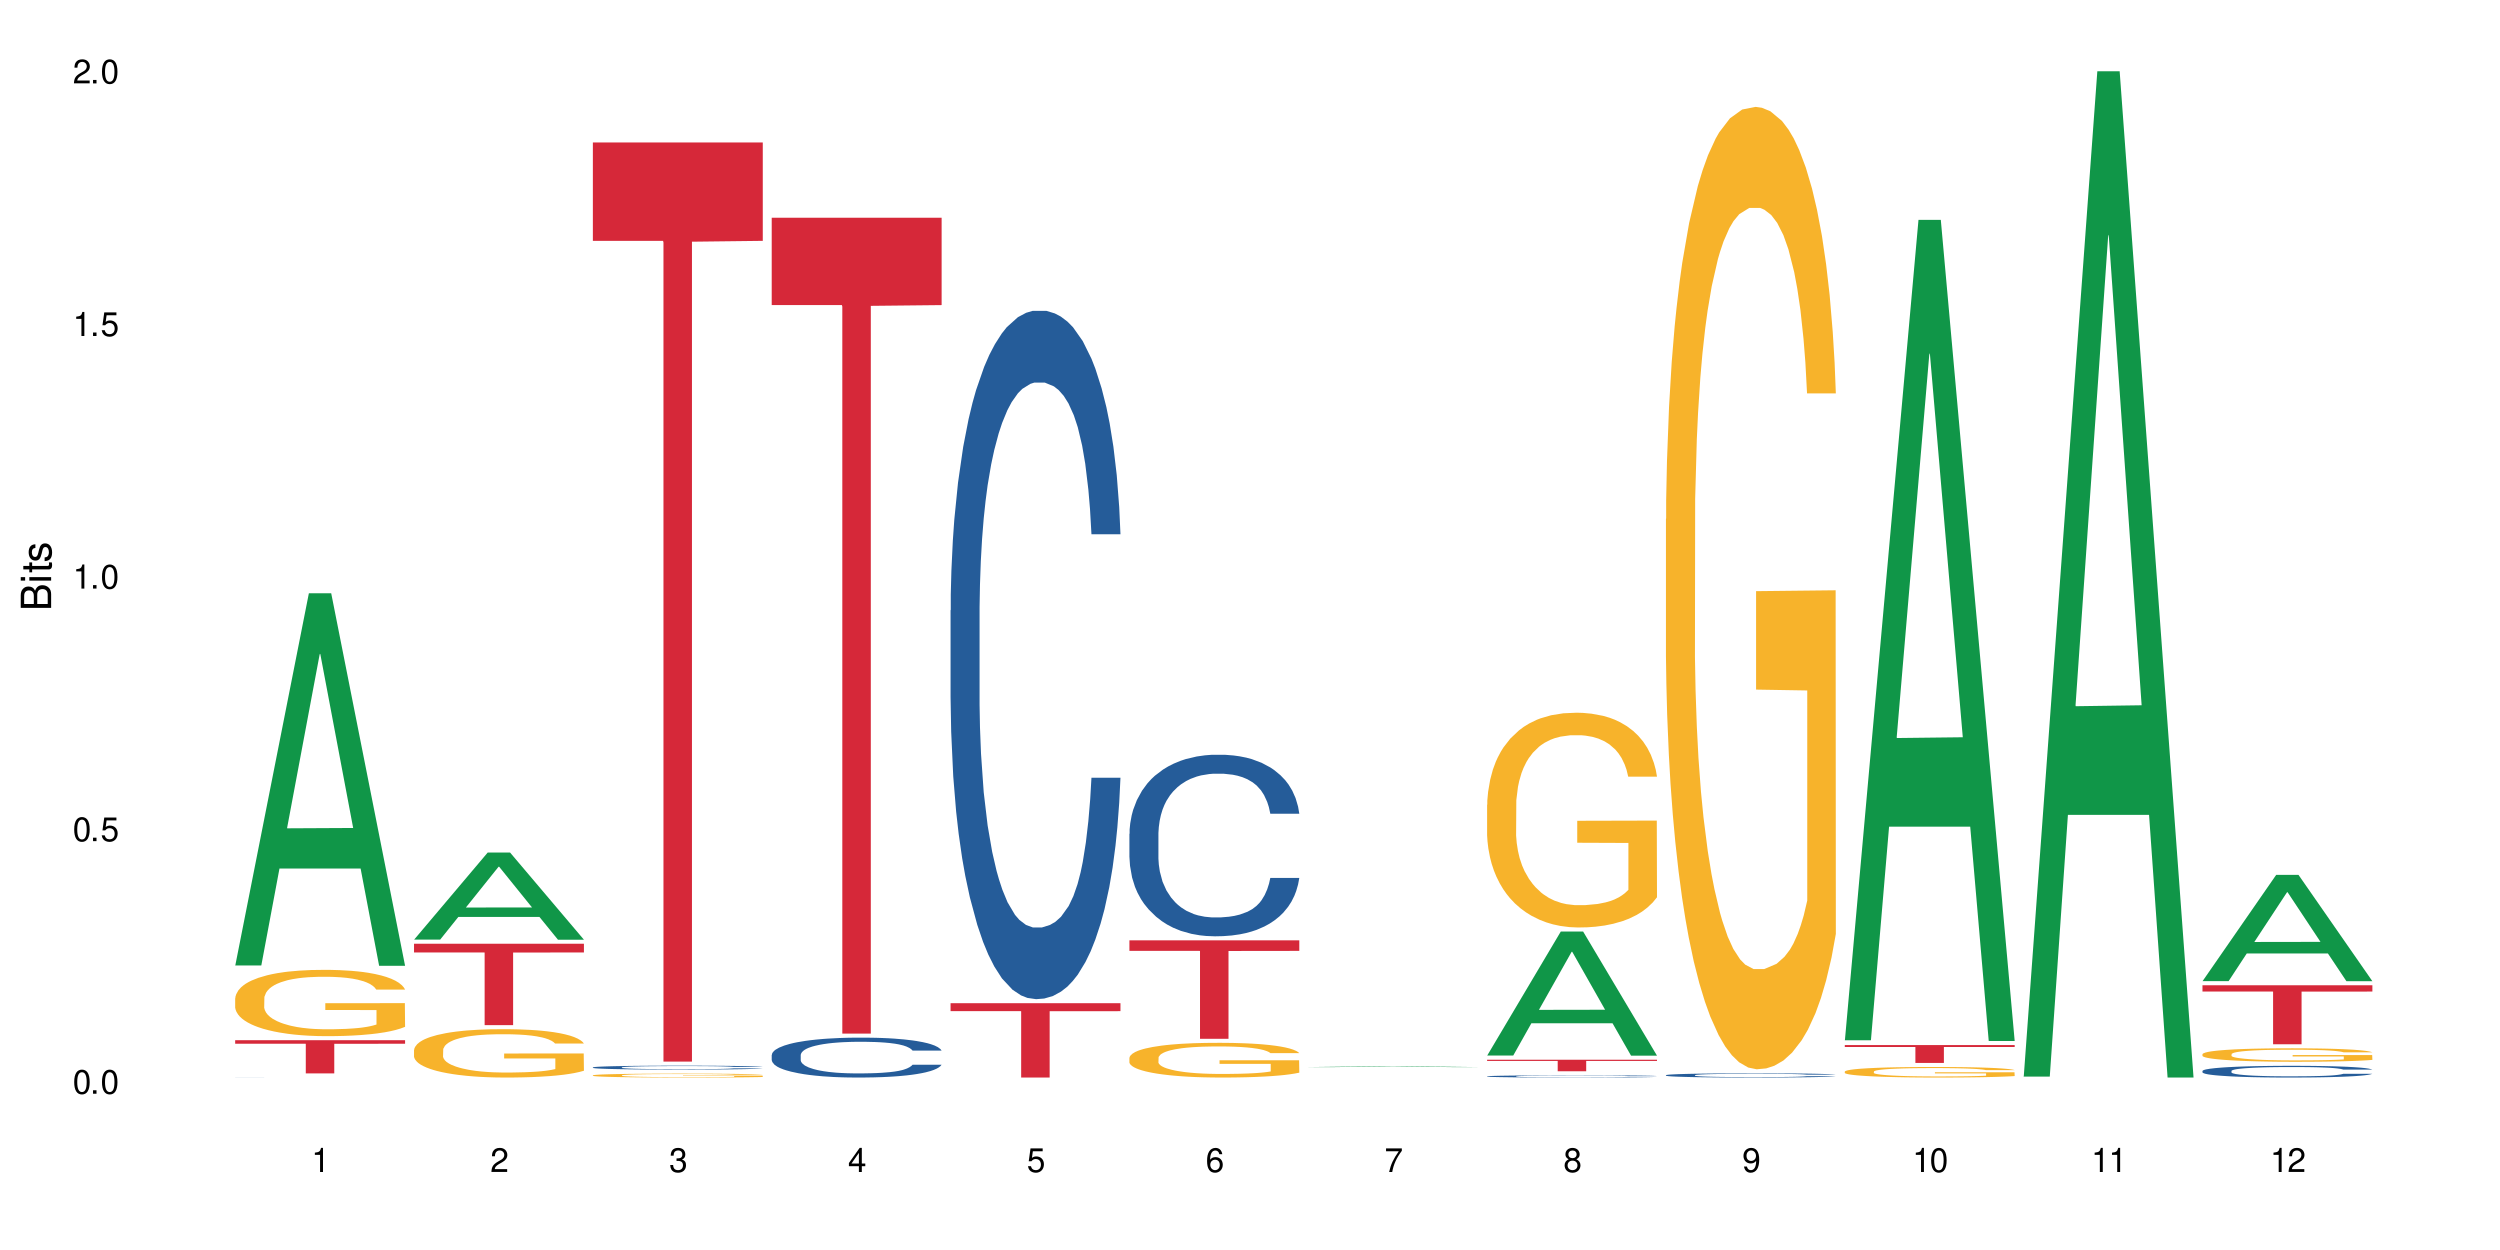
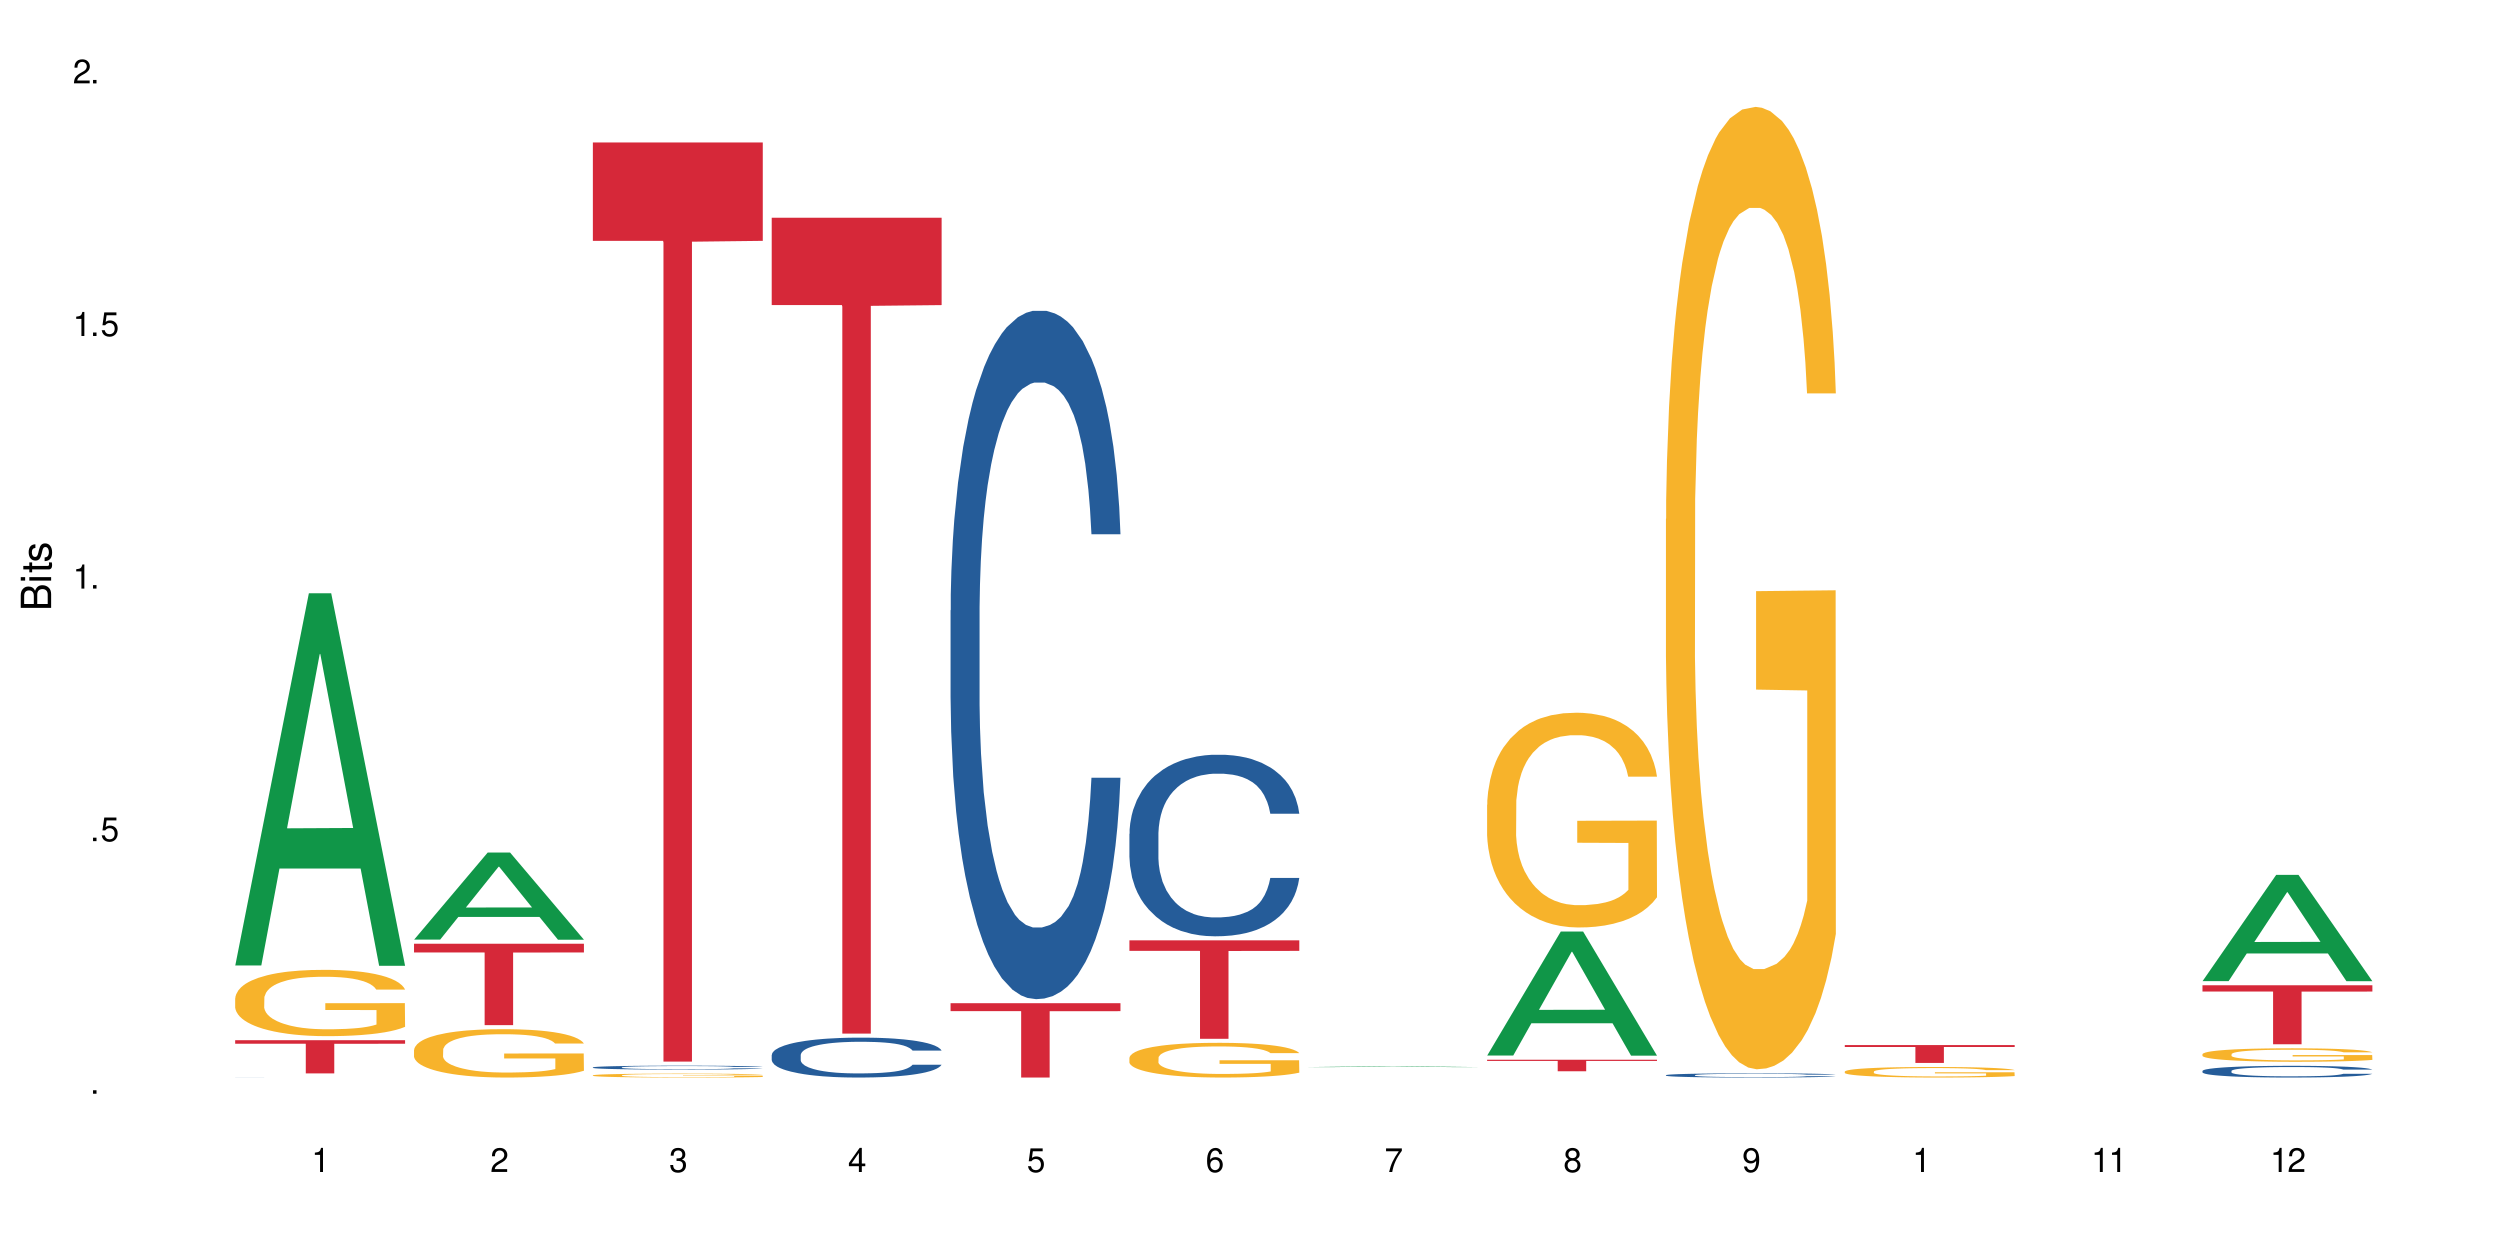
<svg xmlns="http://www.w3.org/2000/svg" xmlns:xlink="http://www.w3.org/1999/xlink" width="720" height="360" viewBox="0 0 720 360">
  <defs>
    <g>
      <g id="glyph-0-0">
</g>
      <g id="glyph-0-1">
-         <path d="M 2.641 -6.938 C 2 -6.938 1.422 -6.656 1.078 -6.172 C 0.641 -5.562 0.406 -4.641 0.406 -3.359 C 0.406 -1.016 1.188 0.219 2.641 0.219 C 4.078 0.219 4.859 -1.016 4.859 -3.297 C 4.859 -4.641 4.656 -5.547 4.203 -6.172 C 3.844 -6.656 3.281 -6.938 2.641 -6.938 Z M 2.641 -6.188 C 3.547 -6.188 4 -5.25 4 -3.375 C 4 -1.406 3.562 -0.484 2.625 -0.484 C 1.734 -0.484 1.281 -1.438 1.281 -3.344 C 1.281 -5.25 1.734 -6.188 2.641 -6.188 Z M 2.641 -6.188 " />
-       </g>
+         </g>
      <g id="glyph-0-2">
        <path d="M 1.828 -1 L 0.828 -1 L 0.828 0 L 1.828 0 Z M 1.828 -1 " />
      </g>
      <g id="glyph-0-3">
        <path d="M 4.562 -6.797 L 1.062 -6.797 L 0.547 -3.094 L 1.328 -3.094 C 1.719 -3.562 2.047 -3.734 2.578 -3.734 C 3.484 -3.734 4.062 -3.109 4.062 -2.094 C 4.062 -1.125 3.484 -0.531 2.578 -0.531 C 1.828 -0.531 1.375 -0.906 1.188 -1.672 L 0.328 -1.672 C 0.453 -1.109 0.547 -0.844 0.75 -0.594 C 1.125 -0.078 1.828 0.219 2.594 0.219 C 3.969 0.219 4.922 -0.781 4.922 -2.219 C 4.922 -3.562 4.031 -4.484 2.719 -4.484 C 2.25 -4.484 1.859 -4.359 1.469 -4.062 L 1.734 -5.969 L 4.562 -5.969 Z M 4.562 -6.797 " />
      </g>
      <g id="glyph-0-4">
        <path d="M 2.484 -4.938 L 2.484 0 L 3.328 0 L 3.328 -6.938 L 2.766 -6.938 C 2.469 -5.875 2.281 -5.734 0.984 -5.562 L 0.984 -4.938 Z M 2.484 -4.938 " />
      </g>
      <g id="glyph-0-5">
        <path d="M 4.859 -0.828 L 1.281 -0.828 C 1.359 -1.406 1.672 -1.781 2.5 -2.281 L 3.469 -2.828 C 4.406 -3.344 4.906 -4.062 4.906 -4.906 C 4.906 -5.484 4.672 -6.031 4.266 -6.406 C 3.859 -6.766 3.375 -6.938 2.719 -6.938 C 1.859 -6.938 1.219 -6.625 0.844 -6.031 C 0.609 -5.672 0.5 -5.234 0.484 -4.531 L 1.328 -4.531 C 1.359 -5.016 1.406 -5.281 1.531 -5.516 C 1.75 -5.938 2.188 -6.203 2.703 -6.203 C 3.469 -6.203 4.031 -5.641 4.031 -4.891 C 4.031 -4.344 3.719 -3.859 3.125 -3.516 L 2.234 -3 C 0.812 -2.172 0.406 -1.531 0.328 -0.016 L 4.859 -0.016 Z M 4.859 -0.828 " />
      </g>
      <g id="glyph-0-6">
        <path d="M 2.125 -3.188 L 2.578 -3.188 C 3.5 -3.188 3.984 -2.766 3.984 -1.922 C 3.984 -1.062 3.469 -0.531 2.594 -0.531 C 1.656 -0.531 1.203 -1 1.156 -2.016 L 0.312 -2.016 C 0.344 -1.453 0.438 -1.094 0.609 -0.781 C 0.953 -0.109 1.625 0.219 2.547 0.219 C 3.953 0.219 4.859 -0.625 4.859 -1.938 C 4.859 -2.828 4.516 -3.297 3.703 -3.594 C 4.344 -3.844 4.656 -4.328 4.656 -5.031 C 4.656 -6.219 3.875 -6.938 2.578 -6.938 C 1.203 -6.938 0.484 -6.172 0.453 -4.703 L 1.297 -4.703 C 1.312 -5.125 1.344 -5.359 1.453 -5.578 C 1.641 -5.969 2.062 -6.203 2.594 -6.203 C 3.344 -6.203 3.797 -5.75 3.797 -5 C 3.797 -4.516 3.609 -4.219 3.25 -4.047 C 3.016 -3.953 2.703 -3.922 2.125 -3.906 Z M 2.125 -3.188 " />
      </g>
      <g id="glyph-0-7">
        <path d="M 3.141 -1.672 L 3.141 0 L 3.984 0 L 3.984 -1.672 L 4.984 -1.672 L 4.984 -2.438 L 3.984 -2.438 L 3.984 -6.938 L 3.359 -6.938 L 0.266 -2.578 L 0.266 -1.672 Z M 3.141 -2.438 L 1 -2.438 L 3.141 -5.5 Z M 3.141 -2.438 " />
      </g>
      <g id="glyph-0-8">
        <path d="M 4.781 -5.125 C 4.609 -6.266 3.891 -6.938 2.844 -6.938 C 2.094 -6.938 1.422 -6.578 1.031 -5.953 C 0.594 -5.266 0.406 -4.422 0.406 -3.172 C 0.406 -2 0.578 -1.25 0.984 -0.641 C 1.359 -0.078 1.953 0.219 2.703 0.219 C 3.984 0.219 4.922 -0.75 4.922 -2.094 C 4.922 -3.375 4.062 -4.281 2.844 -4.281 C 2.172 -4.281 1.641 -4.031 1.281 -3.516 C 1.281 -5.234 1.828 -6.188 2.797 -6.188 C 3.391 -6.188 3.797 -5.797 3.938 -5.125 Z M 2.734 -3.531 C 3.547 -3.531 4.062 -2.953 4.062 -2.031 C 4.062 -1.156 3.484 -0.531 2.703 -0.531 C 1.922 -0.531 1.328 -1.188 1.328 -2.078 C 1.328 -2.938 1.906 -3.531 2.734 -3.531 Z M 2.734 -3.531 " />
      </g>
      <g id="glyph-0-9">
        <path d="M 4.984 -6.797 L 0.438 -6.797 L 0.438 -5.969 L 4.109 -5.969 C 2.5 -3.656 1.828 -2.234 1.328 0 L 2.219 0 C 2.594 -2.172 3.453 -4.047 4.984 -6.094 Z M 4.984 -6.797 " />
      </g>
      <g id="glyph-0-10">
        <path d="M 3.75 -3.656 C 4.469 -4.094 4.688 -4.438 4.688 -5.078 C 4.688 -6.172 3.844 -6.938 2.641 -6.938 C 1.438 -6.938 0.594 -6.172 0.594 -5.094 C 0.594 -4.438 0.812 -4.094 1.516 -3.656 C 0.734 -3.266 0.359 -2.703 0.359 -1.922 C 0.359 -0.656 1.281 0.219 2.641 0.219 C 3.984 0.219 4.922 -0.656 4.922 -1.922 C 4.922 -2.703 4.531 -3.266 3.75 -3.656 Z M 2.641 -6.188 C 3.359 -6.188 3.812 -5.75 3.812 -5.062 C 3.812 -4.406 3.344 -3.984 2.641 -3.984 C 1.922 -3.984 1.453 -4.406 1.453 -5.078 C 1.453 -5.75 1.922 -6.188 2.641 -6.188 Z M 2.641 -3.266 C 3.484 -3.266 4.062 -2.719 4.062 -1.906 C 4.062 -1.078 3.484 -0.531 2.625 -0.531 C 1.797 -0.531 1.219 -1.094 1.219 -1.906 C 1.219 -2.719 1.781 -3.266 2.641 -3.266 Z M 2.641 -3.266 " />
      </g>
      <g id="glyph-0-11">
        <path d="M 0.516 -1.578 C 0.672 -0.453 1.406 0.219 2.438 0.219 C 3.188 0.219 3.859 -0.141 4.266 -0.766 C 4.688 -1.453 4.891 -2.297 4.891 -3.547 C 4.891 -4.719 4.703 -5.453 4.312 -6.078 C 3.938 -6.641 3.344 -6.938 2.594 -6.938 C 1.297 -6.938 0.359 -5.969 0.359 -4.625 C 0.359 -3.344 1.234 -2.453 2.453 -2.453 C 3.094 -2.453 3.578 -2.672 4.016 -3.203 C 4 -1.484 3.469 -0.531 2.5 -0.531 C 1.906 -0.531 1.484 -0.906 1.359 -1.578 Z M 2.578 -6.203 C 3.375 -6.203 3.969 -5.531 3.969 -4.641 C 3.969 -3.797 3.391 -3.188 2.547 -3.188 C 1.734 -3.188 1.234 -3.766 1.234 -4.688 C 1.234 -5.562 1.797 -6.203 2.578 -6.203 Z M 2.578 -6.203 " />
      </g>
      <g id="glyph-1-0">
</g>
      <g id="glyph-1-1">
        <path d="M 0 -0.953 L 0 -4.891 C 0 -5.719 -0.234 -6.344 -0.734 -6.797 C -1.188 -7.234 -1.812 -7.469 -2.5 -7.469 C -3.547 -7.469 -4.188 -7 -4.625 -5.875 C -4.984 -6.688 -5.625 -7.094 -6.531 -7.094 C -7.172 -7.094 -7.734 -6.859 -8.141 -6.391 C -8.562 -5.922 -8.75 -5.344 -8.75 -4.5 L -8.75 -0.953 Z M -4.984 -2.062 L -7.766 -2.062 L -7.766 -4.219 C -7.766 -4.844 -7.688 -5.203 -7.453 -5.5 C -7.219 -5.812 -6.859 -5.969 -6.375 -5.969 C -5.891 -5.969 -5.531 -5.812 -5.297 -5.5 C -5.062 -5.203 -4.984 -4.844 -4.984 -4.219 Z M -0.984 -2.062 L -4 -2.062 L -4 -4.781 C -4 -5.766 -3.438 -6.359 -2.484 -6.359 C -1.547 -6.359 -0.984 -5.766 -0.984 -4.781 Z M -0.984 -2.062 " />
      </g>
      <g id="glyph-1-2">
        <path d="M -6.281 -1.797 L -6.281 -0.797 L 0 -0.797 L 0 -1.797 Z M -8.75 -1.797 L -8.75 -0.797 L -7.484 -0.797 L -7.484 -1.797 Z M -8.75 -1.797 " />
      </g>
      <g id="glyph-1-3">
        <path d="M -6.281 -3.047 L -6.281 -2.016 L -8.016 -2.016 L -8.016 -1.016 L -6.281 -1.016 L -6.281 -0.172 L -5.469 -0.172 L -5.469 -1.016 L -0.719 -1.016 C -0.078 -1.016 0.281 -1.453 0.281 -2.234 C 0.281 -2.5 0.25 -2.719 0.188 -3.047 L -0.641 -3.047 C -0.609 -2.906 -0.594 -2.766 -0.594 -2.562 C -0.594 -2.141 -0.719 -2.016 -1.156 -2.016 L -5.469 -2.016 L -5.469 -3.047 Z M -6.281 -3.047 " />
      </g>
      <g id="glyph-1-4">
        <path d="M -4.531 -5.25 C -5.766 -5.25 -6.469 -4.422 -6.469 -2.969 C -6.469 -1.516 -5.719 -0.562 -4.547 -0.562 C -3.562 -0.562 -3.094 -1.062 -2.734 -2.562 L -2.516 -3.484 C -2.344 -4.188 -2.094 -4.469 -1.641 -4.469 C -1.047 -4.469 -0.641 -3.875 -0.641 -3 C -0.641 -2.453 -0.797 -2 -1.062 -1.75 C -1.25 -1.594 -1.422 -1.531 -1.875 -1.469 L -1.875 -0.406 C -0.422 -0.453 0.281 -1.266 0.281 -2.922 C 0.281 -4.5 -0.5 -5.516 -1.719 -5.516 C -2.656 -5.516 -3.172 -4.984 -3.469 -3.734 L -3.703 -2.766 C -3.891 -1.953 -4.156 -1.609 -4.594 -1.609 C -5.188 -1.609 -5.547 -2.125 -5.547 -2.938 C -5.547 -3.75 -5.203 -4.172 -4.531 -4.203 Z M -4.531 -5.25 " />
      </g>
    </g>
  </defs>
  <rect x="-72" y="-36" width="864" height="432" fill="rgb(100%, 100%, 100%)" fill-opacity="1" />
  <path fill-rule="nonzero" fill="rgb(6.275%, 58.824%, 28.235%)" fill-opacity="1" d="M 67.73 278.051 L 67.785 277.949 L 88.957 170.852 L 95.387 170.852 L 116.664 278.152 L 109.188 278.152 L 103.855 250.141 L 80.488 250.141 L 75.258 278.051 L 67.73 278.051 L 82.734 238.555 L 101.711 238.457 L 92.25 188.383 L 92.145 188.281 L 92.039 188.586 L 82.684 238.457 L 82.734 238.555 Z M 67.73 278.051 " />
  <path fill-rule="nonzero" fill="rgb(14.51%, 36.078%, 60%)" fill-opacity="1" d="M 67.73 310.316 L 67.969 310.316 L 68.387 310.312 L 69.879 310.312 L 71.371 310.309 L 77.398 310.309 L 78.891 310.305 L 108.309 310.305 L 109.441 310.309 L 114.633 310.309 L 115.59 310.312 L 116.664 310.312 L 106.52 310.312 L 105.625 310.309 L 80.32 310.309 L 79.426 310.312 L 76.801 310.312 L 76.441 310.316 L 76.086 310.316 L 76.086 310.32 L 76.203 310.32 L 76.504 310.324 L 78.414 310.324 L 79.727 310.328 L 105.801 310.328 L 106.699 310.324 L 116.664 310.324 L 115.77 310.324 L 115.23 310.328 L 109.441 310.328 L 108.07 310.332 L 77.102 310.332 L 75.43 310.328 L 71.074 310.328 L 70.059 310.324 L 68.508 310.324 L 67.91 310.32 L 67.73 310.32 Z M 67.73 310.316 " />
  <path fill-rule="nonzero" fill="rgb(96.863%, 70.196%, 16.863%)" fill-opacity="1" d="M 67.73 287.496 L 67.789 287.477 L 67.789 287.129 L 68.031 286.344 L 68.625 285.262 L 69.402 284.375 L 70.238 283.676 L 70.773 283.309 L 71.668 282.785 L 72.445 282.402 L 74.414 281.617 L 76.922 280.883 L 78.293 280.57 L 79.844 280.273 L 82.051 279.941 L 83.066 279.82 L 86.172 279.543 L 89.691 279.367 L 93.57 279.316 L 95.359 279.332 L 97.805 279.402 L 101.148 279.594 L 103.059 279.77 L 104.551 279.941 L 106.102 280.168 L 108.012 280.52 L 109.801 280.938 L 111.234 281.355 L 112.664 281.879 L 113.859 282.438 L 114.871 283.047 L 115.77 283.781 L 116.305 284.391 L 116.664 285 L 108.367 285 L 107.891 284.391 L 107.355 283.918 L 106.461 283.344 L 105.562 282.926 L 104.668 282.594 L 102.996 282.141 L 101.566 281.863 L 99.777 281.617 L 98.047 281.461 L 96.074 281.355 L 94.883 281.32 L 91.719 281.32 L 88.855 281.441 L 87.184 281.582 L 85.992 281.723 L 84.32 281.984 L 83.305 282.191 L 82.707 282.332 L 80.918 282.875 L 79.727 283.363 L 79.07 283.691 L 78.234 284.215 L 77.637 284.688 L 76.98 285.383 L 76.621 285.906 L 76.145 287.094 L 76.086 290.234 L 76.266 290.895 L 76.621 291.609 L 77.102 292.238 L 77.816 292.902 L 78.531 293.406 L 79.785 294.09 L 80.859 294.543 L 81.695 294.84 L 83.305 295.309 L 83.961 295.465 L 85.512 295.781 L 87.125 296.023 L 89.094 296.234 L 90.586 296.34 L 92.973 296.426 L 96.016 296.426 L 99.598 296.32 L 101.863 296.18 L 103.414 296.043 L 104.43 295.918 L 105.684 295.727 L 106.578 295.555 L 107.414 295.359 L 108.43 295.066 L 108.43 290.895 L 93.688 290.879 L 93.688 288.926 L 116.602 288.906 L 116.664 295.727 L 115.41 296.199 L 113.859 296.652 L 112.367 297 L 110.816 297.297 L 108.605 297.629 L 106.816 297.836 L 104.07 298.082 L 101.566 298.238 L 98.941 298.344 L 96.613 298.395 L 93.867 298.414 L 91.422 298.379 L 88.797 298.273 L 86.707 298.133 L 84.797 297.961 L 82.887 297.734 L 80.5 297.367 L 78.949 297.07 L 77.34 296.703 L 75.727 296.27 L 74.297 295.797 L 73.34 295.43 L 72.387 295.012 L 71.371 294.488 L 70.418 293.895 L 69.699 293.355 L 69.043 292.746 L 68.566 292.168 L 68.09 291.383 L 67.852 290.758 L 67.73 290.215 Z M 67.73 287.496 " />
  <path fill-rule="nonzero" fill="rgb(83.922%, 15.686%, 22.353%)" fill-opacity="1" d="M 67.73 299.578 L 116.664 299.578 L 116.664 300.602 L 96.27 300.609 L 96.27 309.141 L 88.066 309.141 L 88.066 300.617 L 87.945 300.602 L 67.73 300.602 Z M 67.73 299.578 " />
  <path fill-rule="nonzero" fill="rgb(6.275%, 58.824%, 28.235%)" fill-opacity="1" d="M 119.238 270.613 L 119.289 270.59 L 140.465 245.523 L 146.895 245.523 L 168.172 270.637 L 160.695 270.637 L 155.363 264.082 L 131.996 264.082 L 126.766 270.613 L 119.238 270.613 L 134.242 261.367 L 153.219 261.344 L 143.758 249.625 L 143.652 249.602 L 143.547 249.672 L 134.191 261.344 L 134.242 261.367 Z M 119.238 270.613 " />
  <path fill-rule="nonzero" fill="rgb(96.863%, 70.196%, 16.863%)" fill-opacity="1" d="M 119.238 302.367 L 119.297 302.355 L 119.297 302.102 L 119.535 301.527 L 120.133 300.738 L 120.91 300.09 L 121.746 299.582 L 122.281 299.312 L 123.176 298.934 L 123.953 298.652 L 125.922 298.078 L 128.43 297.547 L 129.801 297.316 L 131.352 297.102 L 133.559 296.859 L 134.574 296.77 L 137.676 296.566 L 141.199 296.438 L 145.078 296.402 L 146.867 296.414 L 149.312 296.465 L 152.656 296.605 L 154.566 296.73 L 156.059 296.859 L 157.609 297.023 L 159.52 297.277 L 161.309 297.582 L 162.742 297.891 L 164.172 298.27 L 165.367 298.68 L 166.379 299.125 L 167.277 299.656 L 167.812 300.102 L 168.172 300.547 L 159.875 300.547 L 159.398 300.102 L 158.863 299.758 L 157.965 299.34 L 157.07 299.035 L 156.176 298.793 L 154.504 298.461 L 153.074 298.258 L 151.281 298.078 L 149.551 297.965 L 147.582 297.891 L 146.391 297.863 L 143.227 297.863 L 140.363 297.953 L 138.691 298.055 L 137.5 298.156 L 135.828 298.348 L 134.812 298.5 L 134.215 298.602 L 132.426 298.996 L 131.234 299.352 L 130.578 299.594 L 129.742 299.977 L 129.145 300.32 L 128.488 300.828 L 128.129 301.211 L 127.652 302.074 L 127.594 304.363 L 127.773 304.848 L 128.129 305.371 L 128.605 305.828 L 129.324 306.312 L 130.039 306.68 L 131.293 307.176 L 132.367 307.508 L 133.203 307.723 L 134.812 308.066 L 135.469 308.184 L 137.02 308.41 L 138.633 308.59 L 140.602 308.742 L 142.094 308.82 L 144.48 308.883 L 147.523 308.883 L 151.105 308.805 L 153.371 308.703 L 154.922 308.602 L 155.938 308.512 L 157.191 308.375 L 158.086 308.246 L 158.922 308.105 L 159.938 307.891 L 159.938 304.848 L 145.195 304.836 L 145.195 303.41 L 168.109 303.398 L 168.172 308.375 L 166.918 308.715 L 165.367 309.047 L 163.875 309.301 L 162.324 309.52 L 160.113 309.762 L 158.324 309.914 L 155.578 310.09 L 153.074 310.207 L 150.449 310.281 L 148.121 310.32 L 145.375 310.332 L 142.93 310.309 L 140.305 310.23 L 138.215 310.129 L 136.305 310 L 134.395 309.836 L 132.008 309.57 L 130.457 309.352 L 128.848 309.086 L 127.234 308.766 L 125.801 308.426 L 124.848 308.156 L 123.895 307.852 L 122.879 307.469 L 121.926 307.035 L 121.207 306.645 L 120.551 306.199 L 120.074 305.777 L 119.598 305.203 L 119.359 304.746 L 119.238 304.352 Z M 119.238 302.367 " />
  <path fill-rule="nonzero" fill="rgb(83.922%, 15.686%, 22.353%)" fill-opacity="1" d="M 119.238 271.801 L 168.172 271.801 L 168.172 274.309 L 147.777 274.332 L 147.777 295.238 L 139.574 295.238 L 139.574 274.352 L 139.453 274.309 L 119.238 274.309 Z M 119.238 271.801 " />
  <path fill-rule="nonzero" fill="rgb(14.51%, 36.078%, 60%)" fill-opacity="1" d="M 170.746 307.402 L 170.805 307.402 L 170.805 307.379 L 170.984 307.34 L 171.402 307.289 L 171.82 307.254 L 172.895 307.195 L 174.387 307.137 L 175.938 307.09 L 177.07 307.062 L 178.086 307.043 L 180.414 307.004 L 181.906 306.984 L 183.516 306.965 L 185.484 306.949 L 186.918 306.938 L 190.141 306.922 L 192.527 306.914 L 194.375 306.91 L 198.375 306.91 L 200.762 306.918 L 202.492 306.922 L 204.402 306.93 L 206.012 306.938 L 208.816 306.961 L 211.324 306.992 L 212.457 307.008 L 214.25 307.039 L 215.621 307.07 L 216.574 307.098 L 217.648 307.137 L 218.605 307.18 L 219.32 307.234 L 219.68 307.277 L 211.324 307.277 L 210.906 307.238 L 210.43 307.203 L 209.535 307.164 L 208.641 307.133 L 207.387 307.102 L 206.25 307.082 L 204.699 307.062 L 203.328 307.051 L 201.895 307.043 L 200.523 307.035 L 197.898 307.031 L 193.719 307.031 L 191.395 307.039 L 190.141 307.047 L 188.352 307.062 L 187.098 307.074 L 185.605 307.094 L 184.59 307.113 L 183.336 307.141 L 182.441 307.164 L 181.426 307.199 L 180.832 307.223 L 180.293 307.254 L 179.816 307.285 L 179.457 307.324 L 179.219 307.359 L 179.102 307.398 L 179.102 307.559 L 179.219 307.594 L 179.52 307.637 L 180.293 307.699 L 181.426 307.754 L 182.742 307.801 L 183.992 307.828 L 184.711 307.844 L 185.664 307.859 L 187.156 307.883 L 189.305 307.902 L 190.559 307.91 L 192.469 307.918 L 194.438 307.922 L 197.062 307.922 L 199.391 307.918 L 200.941 307.914 L 202.551 307.906 L 204.762 307.887 L 206.133 307.871 L 207.324 307.852 L 208.223 307.832 L 208.816 307.816 L 209.711 307.785 L 210.43 307.75 L 210.965 307.711 L 211.324 307.676 L 219.68 307.676 L 219.32 307.719 L 218.785 307.758 L 218.246 307.789 L 217.41 307.824 L 216.457 307.855 L 215.082 307.895 L 213.949 307.918 L 212.457 307.941 L 211.086 307.961 L 209.594 307.98 L 207.387 308 L 205.953 308.012 L 204.402 308.02 L 202.551 308.027 L 200.227 308.035 L 197.719 308.039 L 192.887 308.039 L 191.035 308.035 L 188.59 308.023 L 185.547 308.008 L 183.336 307.988 L 181.605 307.969 L 180.113 307.945 L 178.445 307.918 L 176.297 307.875 L 174.984 307.84 L 174.086 307.809 L 173.074 307.77 L 172.355 307.734 L 171.523 307.676 L 170.926 307.602 L 170.746 307.547 Z M 170.746 307.402 " />
  <path fill-rule="nonzero" fill="rgb(96.863%, 70.196%, 16.863%)" fill-opacity="1" d="M 170.746 309.688 L 170.805 309.688 L 170.805 309.664 L 171.043 309.621 L 171.641 309.555 L 172.418 309.504 L 173.254 309.461 L 173.789 309.441 L 174.684 309.41 L 175.461 309.387 L 177.43 309.34 L 179.938 309.297 L 181.309 309.277 L 182.859 309.262 L 185.066 309.242 L 186.082 309.234 L 189.184 309.219 L 192.707 309.207 L 196.586 309.203 L 198.375 309.207 L 200.82 309.211 L 204.164 309.219 L 206.074 309.23 L 207.566 309.242 L 209.117 309.254 L 211.027 309.273 L 212.816 309.301 L 214.25 309.324 L 215.68 309.355 L 216.875 309.387 L 217.887 309.426 L 218.785 309.469 L 219.32 309.504 L 219.68 309.539 L 211.383 309.539 L 210.906 309.504 L 210.371 309.477 L 209.473 309.441 L 208.578 309.418 L 207.684 309.398 L 206.012 309.371 L 204.582 309.355 L 202.789 309.34 L 201.059 309.332 L 199.09 309.324 L 194.734 309.324 L 191.871 309.328 L 190.199 309.34 L 189.008 309.348 L 187.336 309.363 L 186.32 309.375 L 185.723 309.383 L 183.934 309.414 L 182.742 309.441 L 182.086 309.461 L 181.25 309.492 L 180.652 309.523 L 179.996 309.562 L 179.637 309.594 L 179.16 309.664 L 179.102 309.848 L 179.281 309.887 L 179.637 309.93 L 180.113 309.969 L 180.832 310.008 L 181.547 310.035 L 182.801 310.078 L 183.875 310.105 L 184.711 310.121 L 186.32 310.148 L 186.977 310.16 L 188.527 310.176 L 190.141 310.191 L 192.109 310.203 L 193.602 310.211 L 195.988 310.215 L 199.031 310.215 L 202.613 310.207 L 204.879 310.199 L 206.43 310.191 L 207.445 310.184 L 208.699 310.172 L 209.594 310.164 L 210.43 310.152 L 211.445 310.133 L 211.445 309.887 L 196.703 309.887 L 196.703 309.773 L 219.617 309.77 L 219.68 310.172 L 218.426 310.203 L 216.875 310.227 L 215.383 310.25 L 213.832 310.266 L 211.621 310.285 L 209.832 310.297 L 207.086 310.312 L 204.582 310.32 L 201.957 310.328 L 199.629 310.332 L 194.438 310.332 L 191.812 310.324 L 189.723 310.316 L 185.902 310.293 L 183.516 310.27 L 181.965 310.254 L 180.355 310.23 L 178.742 310.207 L 177.309 310.18 L 175.402 310.133 L 174.387 310.102 L 173.43 310.066 L 172.715 310.035 L 172.059 309.996 L 171.582 309.965 L 171.105 309.918 L 170.867 309.879 L 170.746 309.848 Z M 170.746 309.688 " />
  <path fill-rule="nonzero" fill="rgb(83.922%, 15.686%, 22.353%)" fill-opacity="1" d="M 170.746 41.023 L 219.68 41.023 L 219.68 69.363 L 199.285 69.609 L 199.285 305.75 L 191.078 305.75 L 191.078 69.859 L 190.961 69.363 L 170.746 69.363 Z M 170.746 41.023 " />
  <path fill-rule="nonzero" fill="rgb(14.51%, 36.078%, 60%)" fill-opacity="1" d="M 222.254 303.844 L 222.312 303.832 L 222.312 303.582 L 222.492 303.184 L 222.91 302.68 L 223.328 302.332 L 224.402 301.711 L 225.895 301.113 L 227.445 300.652 L 228.578 300.379 L 229.594 300.168 L 231.922 299.781 L 233.414 299.582 L 235.023 299.402 L 236.992 299.223 L 238.426 299.121 L 241.648 298.953 L 244.035 298.879 L 245.883 298.848 L 249.883 298.848 L 252.27 298.887 L 254 298.941 L 255.91 299.023 L 257.52 299.121 L 260.324 299.352 L 262.832 299.645 L 263.965 299.812 L 265.754 300.137 L 267.129 300.453 L 268.082 300.727 L 269.156 301.113 L 270.113 301.586 L 270.828 302.121 L 271.188 302.574 L 262.832 302.574 L 262.414 302.152 L 261.938 301.828 L 261.043 301.398 L 260.145 301.094 L 258.895 300.789 L 257.758 300.59 L 256.207 300.391 L 254.836 300.266 L 253.402 300.168 L 252.031 300.105 L 249.406 300.043 L 246.363 300.043 L 245.227 300.062 L 242.902 300.148 L 241.648 300.223 L 239.855 300.367 L 238.605 300.504 L 237.113 300.715 L 236.098 300.895 L 234.844 301.168 L 233.949 301.406 L 232.934 301.754 L 232.34 302.016 L 231.801 302.312 L 231.324 302.656 L 230.965 303.023 L 230.727 303.414 L 230.609 303.793 L 230.609 305.418 L 230.727 305.797 L 231.027 306.238 L 231.801 306.879 L 232.934 307.434 L 234.25 307.875 L 235.5 308.191 L 236.219 308.336 L 237.172 308.504 L 238.664 308.715 L 240.812 308.926 L 242.066 309.008 L 243.977 309.094 L 245.945 309.137 L 248.57 309.137 L 250.898 309.094 L 252.449 309.043 L 254.059 308.957 L 256.266 308.777 L 257.641 308.609 L 258.832 308.41 L 259.73 308.211 L 260.324 308.043 L 261.219 307.719 L 261.938 307.359 L 262.473 306.992 L 262.832 306.637 L 271.188 306.637 L 270.828 307.059 L 270.289 307.465 L 269.754 307.77 L 268.918 308.137 L 267.965 308.465 L 266.59 308.832 L 265.457 309.074 L 263.965 309.336 L 262.594 309.535 L 261.102 309.715 L 258.895 309.922 L 257.461 310.027 L 255.91 310.121 L 254.059 310.207 L 251.73 310.281 L 249.227 310.32 L 246.898 310.332 L 244.391 310.312 L 242.543 310.27 L 240.098 310.176 L 237.051 309.984 L 234.844 309.785 L 233.113 309.586 L 231.621 309.379 L 229.953 309.094 L 227.805 308.633 L 226.492 308.273 L 225.594 307.98 L 224.582 307.57 L 223.863 307.203 L 223.031 306.617 L 222.434 305.871 L 222.254 305.293 Z M 222.254 303.844 " />
  <path fill-rule="nonzero" fill="rgb(83.922%, 15.686%, 22.353%)" fill-opacity="1" d="M 222.254 62.715 L 271.188 62.715 L 271.188 87.867 L 250.793 88.086 L 250.793 297.684 L 242.586 297.684 L 242.586 88.309 L 242.469 87.867 L 222.254 87.867 Z M 222.254 62.715 " />
  <path fill-rule="nonzero" fill="rgb(14.51%, 36.078%, 60%)" fill-opacity="1" d="M 273.762 175.785 L 273.82 175.602 L 273.82 171.254 L 274 164.367 L 274.418 155.672 L 274.836 149.691 L 275.91 139 L 277.402 128.672 L 278.953 120.703 L 280.086 115.992 L 281.102 112.367 L 283.43 105.664 L 284.922 102.219 L 286.531 99.141 L 288.5 96.059 L 289.934 94.246 L 293.156 91.348 L 295.543 90.078 L 297.391 89.535 L 301.391 89.535 L 303.777 90.262 L 305.508 91.168 L 307.418 92.617 L 309.027 94.246 L 311.832 98.234 L 314.34 103.309 L 315.473 106.207 L 317.262 111.824 L 318.637 117.258 L 319.59 121.969 L 320.664 128.672 L 321.621 136.828 L 322.336 146.066 L 322.695 153.859 L 314.34 153.859 L 313.922 146.613 L 313.445 140.996 L 312.551 133.566 L 311.652 128.312 L 310.402 123.059 L 309.266 119.613 L 307.715 116.172 L 306.344 113.996 L 304.91 112.367 L 303.539 111.281 L 300.914 110.191 L 297.871 110.191 L 296.734 110.555 L 294.41 112.004 L 293.156 113.273 L 291.363 115.809 L 290.113 118.164 L 288.621 121.789 L 287.605 124.867 L 286.352 129.578 L 285.457 133.746 L 284.441 139.727 L 283.848 144.258 L 283.309 149.328 L 282.832 155.309 L 282.473 161.652 L 282.234 168.355 L 282.117 174.879 L 282.117 202.961 L 282.234 209.484 L 282.535 217.094 L 283.309 228.148 L 284.441 237.75 L 285.754 245.363 L 287.008 250.797 L 287.727 253.332 L 288.68 256.234 L 290.172 259.855 L 292.32 263.48 L 293.574 264.93 L 295.484 266.379 L 297.453 267.105 L 300.078 267.105 L 302.406 266.379 L 303.957 265.473 L 305.566 264.023 L 307.773 260.945 L 309.148 258.043 L 310.34 254.602 L 311.234 251.16 L 311.832 248.262 L 312.727 242.645 L 313.445 236.484 L 313.98 230.141 L 314.34 223.98 L 322.695 223.98 L 322.336 231.227 L 321.797 238.293 L 321.262 243.551 L 320.426 249.891 L 319.473 255.508 L 318.098 261.852 L 316.965 266.016 L 315.473 270.547 L 314.102 273.988 L 312.609 277.07 L 310.402 280.695 L 308.969 282.504 L 307.418 284.137 L 305.566 285.586 L 303.238 286.855 L 300.734 287.578 L 298.406 287.762 L 295.898 287.398 L 294.051 286.672 L 291.605 285.043 L 288.559 281.781 L 286.352 278.34 L 284.621 274.895 L 283.129 271.273 L 281.461 266.379 L 279.312 258.406 L 278 252.246 L 277.102 247.172 L 276.09 240.105 L 275.371 233.766 L 274.535 223.617 L 273.941 210.754 L 273.762 200.789 Z M 273.762 175.785 " />
  <path fill-rule="nonzero" fill="rgb(83.922%, 15.686%, 22.353%)" fill-opacity="1" d="M 273.762 288.926 L 322.695 288.926 L 322.695 291.215 L 302.301 291.234 L 302.301 310.332 L 294.094 310.332 L 294.094 291.258 L 293.977 291.215 L 273.762 291.215 Z M 273.762 288.926 " />
  <path fill-rule="nonzero" fill="rgb(14.51%, 36.078%, 60%)" fill-opacity="1" d="M 325.27 240.133 L 325.328 240.082 L 325.328 238.938 L 325.508 237.121 L 325.926 234.828 L 326.344 233.25 L 327.418 230.434 L 328.91 227.707 L 330.461 225.605 L 331.594 224.363 L 332.609 223.41 L 334.938 221.641 L 336.43 220.734 L 338.039 219.922 L 340.008 219.109 L 341.441 218.633 L 344.664 217.867 L 347.051 217.531 L 348.898 217.387 L 352.898 217.387 L 355.285 217.578 L 357.016 217.82 L 358.926 218.199 L 360.535 218.633 L 363.34 219.684 L 365.848 221.02 L 366.98 221.785 L 368.77 223.266 L 370.145 224.699 L 371.098 225.941 L 372.172 227.707 L 373.129 229.859 L 373.844 232.297 L 374.199 234.352 L 365.848 234.352 L 365.43 232.438 L 364.953 230.957 L 364.055 229 L 363.16 227.613 L 361.91 226.227 L 360.773 225.32 L 359.223 224.414 L 357.852 223.84 L 356.418 223.41 L 355.047 223.121 L 352.422 222.836 L 349.379 222.836 L 348.242 222.93 L 345.914 223.312 L 344.664 223.648 L 342.871 224.316 L 341.621 224.938 L 340.129 225.895 L 339.113 226.707 L 337.859 227.949 L 336.965 229.047 L 335.949 230.625 L 335.355 231.816 L 334.816 233.156 L 334.34 234.73 L 333.98 236.406 L 333.742 238.172 L 333.625 239.891 L 333.625 247.297 L 333.742 249.02 L 334.039 251.023 L 334.816 253.941 L 335.949 256.473 L 337.262 258.477 L 338.516 259.91 L 339.234 260.582 L 340.188 261.344 L 341.68 262.301 L 343.828 263.258 L 345.082 263.637 L 346.988 264.02 L 348.961 264.211 L 351.586 264.211 L 353.914 264.02 L 355.465 263.781 L 357.074 263.398 L 359.281 262.586 L 360.656 261.824 L 361.848 260.914 L 362.742 260.008 L 363.34 259.242 L 364.234 257.762 L 364.953 256.137 L 365.488 254.465 L 365.848 252.84 L 374.199 252.84 L 373.844 254.75 L 373.305 256.613 L 372.77 258 L 371.934 259.672 L 370.98 261.152 L 369.605 262.828 L 368.473 263.926 L 366.98 265.121 L 365.609 266.027 L 364.117 266.84 L 361.91 267.797 L 360.477 268.273 L 358.926 268.703 L 357.074 269.086 L 354.746 269.418 L 352.242 269.609 L 349.914 269.66 L 347.406 269.562 L 345.559 269.371 L 343.109 268.941 L 340.066 268.082 L 337.859 267.176 L 336.129 266.266 L 334.637 265.312 L 332.965 264.02 L 330.82 261.918 L 329.504 260.293 L 328.609 258.957 L 327.598 257.094 L 326.879 255.422 L 326.043 252.746 L 325.449 249.352 L 325.27 246.727 Z M 325.27 240.133 " />
  <path fill-rule="nonzero" fill="rgb(96.863%, 70.196%, 16.863%)" fill-opacity="1" d="M 325.27 304.613 L 325.328 304.605 L 325.328 304.422 L 325.566 304.012 L 326.164 303.445 L 326.941 302.98 L 327.773 302.613 L 328.312 302.422 L 329.207 302.148 L 329.984 301.949 L 331.953 301.535 L 334.457 301.152 L 335.832 300.988 L 337.383 300.832 L 339.59 300.66 L 340.605 300.598 L 343.707 300.449 L 347.23 300.359 L 351.109 300.332 L 352.898 300.34 L 355.344 300.375 L 358.688 300.477 L 360.594 300.57 L 362.086 300.66 L 363.641 300.777 L 365.547 300.961 L 367.34 301.18 L 368.77 301.398 L 370.203 301.672 L 371.395 301.965 L 372.41 302.285 L 373.305 302.668 L 373.844 302.988 L 374.199 303.309 L 365.906 303.309 L 365.43 302.988 L 364.891 302.742 L 363.996 302.441 L 363.102 302.223 L 362.207 302.047 L 360.535 301.812 L 359.105 301.664 L 357.312 301.535 L 355.582 301.453 L 353.613 301.398 L 352.422 301.383 L 349.258 301.383 L 346.395 301.445 L 344.723 301.52 L 343.527 301.59 L 341.859 301.727 L 340.844 301.84 L 340.246 301.91 L 338.457 302.195 L 337.262 302.449 L 336.605 302.625 L 335.77 302.898 L 335.176 303.145 L 334.52 303.508 L 334.16 303.785 L 333.684 304.406 L 333.625 306.047 L 333.801 306.395 L 334.16 306.77 L 334.637 307.098 L 335.355 307.445 L 336.07 307.711 L 337.324 308.066 L 338.398 308.305 L 339.234 308.461 L 340.844 308.707 L 341.5 308.789 L 343.051 308.953 L 344.664 309.082 L 346.633 309.191 L 348.125 309.246 L 350.512 309.293 L 353.555 309.293 L 357.133 309.238 L 359.402 309.164 L 360.953 309.09 L 361.969 309.027 L 363.223 308.926 L 364.117 308.836 L 364.953 308.734 L 365.965 308.578 L 365.965 306.395 L 351.227 306.387 L 351.227 305.363 L 374.141 305.355 L 374.199 308.926 L 372.949 309.172 L 371.395 309.41 L 369.906 309.594 L 368.352 309.746 L 366.145 309.922 L 364.355 310.031 L 361.609 310.16 L 359.105 310.242 L 356.477 310.297 L 354.152 310.324 L 351.406 310.332 L 348.961 310.312 L 346.332 310.258 L 344.246 310.188 L 342.336 310.094 L 340.426 309.977 L 338.039 309.785 L 336.488 309.629 L 334.875 309.438 L 333.266 309.211 L 331.832 308.961 L 330.879 308.77 L 329.922 308.551 L 328.91 308.277 L 327.953 307.969 L 327.238 307.684 L 326.582 307.363 L 326.105 307.062 L 325.625 306.652 L 325.387 306.324 L 325.27 306.039 Z M 325.27 304.613 " />
  <path fill-rule="nonzero" fill="rgb(83.922%, 15.686%, 22.353%)" fill-opacity="1" d="M 325.27 270.824 L 374.199 270.824 L 374.199 273.855 L 353.809 273.883 L 353.809 299.168 L 345.602 299.168 L 345.602 273.91 L 345.484 273.855 L 325.27 273.855 Z M 325.27 270.824 " />
  <path fill-rule="nonzero" fill="rgb(6.275%, 58.824%, 28.235%)" fill-opacity="1" d="M 376.777 307.328 L 376.828 307.324 L 398 307.062 L 404.43 307.062 L 425.707 307.328 L 418.234 307.328 L 412.902 307.258 L 389.531 307.258 L 384.305 307.328 L 376.777 307.328 L 391.781 307.23 L 410.758 307.23 L 401.293 307.105 L 401.086 307.105 L 391.727 307.23 L 391.781 307.23 Z M 376.777 307.328 " />
  <path fill-rule="nonzero" fill="rgb(6.275%, 58.824%, 28.235%)" fill-opacity="1" d="M 428.285 303.996 L 428.336 303.965 L 449.508 268.281 L 455.938 268.281 L 477.215 304.031 L 469.742 304.031 L 464.406 294.699 L 441.039 294.699 L 435.812 303.996 L 428.285 303.996 L 443.289 290.84 L 462.266 290.805 L 452.801 274.121 L 452.699 274.09 L 452.594 274.188 L 443.234 290.805 L 443.289 290.84 Z M 428.285 303.996 " />
-   <path fill-rule="nonzero" fill="rgb(14.51%, 36.078%, 60%)" fill-opacity="1" d="M 428.285 309.973 L 428.344 309.973 L 428.344 309.957 L 428.523 309.938 L 428.941 309.906 L 429.359 309.891 L 430.434 309.855 L 431.926 309.82 L 433.477 309.797 L 434.609 309.781 L 435.625 309.77 L 437.949 309.746 L 439.441 309.738 L 441.055 309.727 L 443.023 309.715 L 444.457 309.711 L 447.68 309.703 L 450.066 309.699 L 451.914 309.695 L 455.914 309.695 L 458.301 309.699 L 460.031 309.699 L 461.941 309.707 L 463.551 309.711 L 466.355 309.723 L 468.863 309.738 L 469.996 309.75 L 471.785 309.766 L 473.16 309.785 L 474.113 309.801 L 475.188 309.82 L 476.141 309.848 L 476.859 309.879 L 477.215 309.902 L 468.863 309.902 L 468.445 309.879 L 467.969 309.859 L 467.07 309.836 L 466.176 309.82 L 464.922 309.805 L 463.789 309.793 L 462.238 309.781 L 460.867 309.773 L 459.434 309.77 L 458.062 309.766 L 455.434 309.762 L 451.258 309.762 L 448.93 309.77 L 447.68 309.773 L 445.887 309.781 L 444.633 309.789 L 443.145 309.801 L 442.129 309.809 L 440.875 309.824 L 439.98 309.836 L 438.965 309.855 L 438.367 309.871 L 437.832 309.887 L 437.355 309.906 L 436.996 309.926 L 436.758 309.949 L 436.637 309.969 L 436.637 310.059 L 436.758 310.082 L 437.055 310.105 L 437.832 310.141 L 438.965 310.172 L 440.277 310.195 L 441.531 310.215 L 442.246 310.223 L 443.203 310.23 L 444.695 310.242 L 446.844 310.254 L 448.094 310.258 L 450.004 310.266 L 456.926 310.266 L 458.48 310.262 L 460.09 310.258 L 462.297 310.246 L 463.672 310.238 L 464.863 310.227 L 465.758 310.215 L 466.355 310.207 L 467.25 310.188 L 467.969 310.168 L 468.504 310.148 L 468.863 310.129 L 477.215 310.129 L 476.859 310.152 L 476.32 310.172 L 475.785 310.191 L 474.949 310.211 L 473.992 310.23 L 472.621 310.25 L 471.488 310.262 L 469.996 310.277 L 468.625 310.289 L 467.133 310.297 L 464.922 310.309 L 463.492 310.316 L 461.941 310.32 L 460.09 310.324 L 457.762 310.328 L 455.258 310.332 L 450.422 310.332 L 448.574 310.328 L 446.125 310.324 L 443.082 310.312 L 440.875 310.301 L 439.145 310.293 L 437.652 310.281 L 435.98 310.266 L 433.832 310.238 L 432.52 310.219 L 431.625 310.203 L 430.613 310.18 L 429.895 310.16 L 429.059 310.125 L 428.465 310.086 L 428.285 310.055 Z M 428.285 309.973 " />
  <path fill-rule="nonzero" fill="rgb(96.863%, 70.196%, 16.863%)" fill-opacity="1" d="M 428.285 231.754 L 428.344 231.695 L 428.344 230.566 L 428.582 228.023 L 429.18 224.523 L 429.953 221.641 L 430.789 219.383 L 431.328 218.195 L 432.223 216.5 L 433 215.258 L 434.969 212.715 L 437.473 210.344 L 438.848 209.324 L 440.398 208.367 L 442.605 207.293 L 443.621 206.898 L 446.723 205.992 L 450.242 205.43 L 454.121 205.258 L 455.914 205.316 L 458.359 205.543 L 461.703 206.164 L 463.609 206.727 L 465.102 207.293 L 466.652 208.027 L 468.562 209.156 L 470.355 210.512 L 471.785 211.867 L 473.219 213.562 L 474.41 215.371 L 475.426 217.348 L 476.32 219.719 L 476.859 221.699 L 477.215 223.676 L 468.922 223.676 L 468.445 221.699 L 467.906 220.172 L 467.012 218.309 L 466.117 216.953 L 465.223 215.879 L 463.551 214.41 L 462.117 213.508 L 460.328 212.715 L 458.598 212.207 L 456.629 211.867 L 455.434 211.754 L 452.273 211.754 L 449.41 212.152 L 447.738 212.602 L 446.543 213.055 L 444.875 213.902 L 443.859 214.578 L 443.262 215.031 L 441.473 216.781 L 440.277 218.363 L 439.621 219.438 L 438.785 221.133 L 438.191 222.656 L 437.535 224.918 L 437.176 226.613 L 436.699 230.453 L 436.637 240.621 L 436.816 242.77 L 437.176 245.086 L 437.652 247.117 L 438.367 249.266 L 439.086 250.902 L 440.34 253.105 L 441.414 254.574 L 442.246 255.535 L 443.859 257.062 L 444.516 257.57 L 446.066 258.586 L 447.68 259.379 L 449.648 260.055 L 451.141 260.395 L 453.527 260.676 L 456.57 260.676 L 460.148 260.34 L 462.418 259.887 L 463.969 259.434 L 464.984 259.039 L 466.238 258.418 L 467.133 257.852 L 467.969 257.23 L 468.98 256.27 L 468.98 242.77 L 454.242 242.711 L 454.242 236.387 L 477.156 236.328 L 477.215 258.418 L 475.965 259.941 L 474.41 261.41 L 472.918 262.543 L 471.367 263.5 L 469.16 264.574 L 467.371 265.254 L 464.625 266.043 L 462.117 266.551 L 459.492 266.891 L 457.164 267.062 L 454.422 267.117 L 451.973 267.004 L 449.348 266.664 L 447.262 266.215 L 445.352 265.648 L 443.441 264.914 L 441.055 263.727 L 439.504 262.766 L 437.891 261.582 L 436.281 260.168 L 434.848 258.645 L 433.895 257.457 L 432.938 256.102 L 431.926 254.406 L 430.969 252.484 L 430.254 250.734 L 429.598 248.758 L 429.121 246.895 L 428.641 244.352 L 428.402 242.316 L 428.285 240.566 Z M 428.285 231.754 " />
  <path fill-rule="nonzero" fill="rgb(83.922%, 15.686%, 22.353%)" fill-opacity="1" d="M 428.285 305.195 L 477.215 305.195 L 477.215 305.551 L 456.824 305.555 L 456.824 308.531 L 448.617 308.531 L 448.617 305.559 L 448.5 305.551 L 428.285 305.551 Z M 428.285 305.195 " />
  <path fill-rule="nonzero" fill="rgb(14.51%, 36.078%, 60%)" fill-opacity="1" d="M 479.793 309.645 L 479.852 309.645 L 479.852 309.617 L 480.031 309.574 L 480.449 309.523 L 480.867 309.484 L 481.941 309.422 L 483.434 309.355 L 484.984 309.309 L 486.117 309.281 L 487.133 309.258 L 489.457 309.215 L 490.949 309.195 L 492.562 309.176 L 494.531 309.156 L 495.965 309.145 L 499.184 309.129 L 501.574 309.121 L 503.422 309.117 L 507.422 309.117 L 509.809 309.121 L 511.539 309.129 L 513.449 309.137 L 515.059 309.145 L 517.863 309.172 L 520.371 309.203 L 521.504 309.219 L 523.293 309.254 L 524.668 309.289 L 525.621 309.316 L 526.695 309.355 L 527.648 309.406 L 528.367 309.465 L 528.723 309.512 L 520.371 309.512 L 519.953 309.469 L 519.473 309.434 L 518.578 309.387 L 517.684 309.355 L 516.43 309.324 L 515.297 309.301 L 513.746 309.281 L 512.375 309.266 L 510.941 309.258 L 509.57 309.25 L 506.941 309.242 L 503.898 309.242 L 502.766 309.246 L 500.438 309.254 L 499.184 309.262 L 497.395 309.277 L 496.141 309.293 L 494.648 309.316 L 493.637 309.332 L 492.383 309.363 L 491.488 309.387 L 490.473 309.426 L 489.875 309.453 L 489.34 309.484 L 488.863 309.52 L 488.504 309.559 L 488.266 309.602 L 488.145 309.641 L 488.145 309.812 L 488.266 309.852 L 488.562 309.898 L 489.34 309.969 L 490.473 310.027 L 491.785 310.074 L 493.039 310.105 L 493.754 310.121 L 494.711 310.141 L 496.203 310.16 L 498.352 310.184 L 499.602 310.191 L 501.512 310.203 L 503.48 310.207 L 506.109 310.207 L 508.434 310.203 L 509.988 310.195 L 511.598 310.188 L 513.805 310.168 L 515.18 310.148 L 516.371 310.129 L 517.266 310.109 L 517.863 310.09 L 518.758 310.055 L 519.473 310.02 L 520.012 309.98 L 520.371 309.941 L 528.723 309.941 L 528.367 309.984 L 527.828 310.027 L 527.293 310.062 L 526.457 310.102 L 525.5 310.133 L 524.129 310.172 L 522.996 310.199 L 521.504 310.227 L 520.133 310.246 L 518.641 310.266 L 516.43 310.289 L 515 310.301 L 513.449 310.309 L 511.598 310.32 L 509.27 310.328 L 506.766 310.332 L 501.93 310.332 L 500.082 310.324 L 497.633 310.316 L 494.59 310.297 L 492.383 310.273 L 490.652 310.254 L 489.16 310.23 L 487.488 310.203 L 485.34 310.152 L 484.027 310.113 L 483.133 310.082 L 482.117 310.039 L 481.402 310 L 480.566 309.938 L 479.969 309.859 L 479.793 309.801 Z M 479.793 309.645 " />
  <path fill-rule="nonzero" fill="rgb(96.863%, 70.196%, 16.863%)" fill-opacity="1" d="M 479.793 149.5 L 479.852 149.246 L 479.852 144.184 L 480.09 132.793 L 480.688 117.098 L 481.461 104.188 L 482.297 94.062 L 482.836 88.75 L 483.73 81.156 L 484.504 75.586 L 486.477 64.195 L 488.98 53.562 L 490.355 49.008 L 491.906 44.703 L 494.113 39.895 L 495.129 38.125 L 498.23 34.074 L 501.75 31.543 L 505.629 30.781 L 507.422 31.035 L 509.867 32.047 L 513.207 34.832 L 515.117 37.363 L 516.609 39.895 L 518.16 43.188 L 520.07 48.25 L 521.863 54.324 L 523.293 60.398 L 524.727 67.992 L 525.918 76.094 L 526.934 84.953 L 527.828 95.582 L 528.367 104.441 L 528.723 113.301 L 520.43 113.301 L 519.953 104.441 L 519.414 97.609 L 518.52 89.254 L 517.625 83.18 L 516.73 78.371 L 515.059 71.789 L 513.625 67.738 L 511.836 64.195 L 510.105 61.918 L 508.137 60.398 L 506.941 59.891 L 503.781 59.891 L 500.918 61.664 L 499.246 63.688 L 498.051 65.715 L 496.383 69.512 L 495.367 72.547 L 494.77 74.574 L 492.98 82.422 L 491.785 89.508 L 491.129 94.316 L 490.293 101.91 L 489.699 108.746 L 489.043 118.871 L 488.684 126.465 L 488.207 143.676 L 488.145 189.238 L 488.324 198.855 L 488.684 209.234 L 489.16 218.348 L 489.875 227.965 L 490.594 235.309 L 491.844 245.18 L 492.918 251.762 L 493.754 256.062 L 495.367 262.898 L 496.023 265.176 L 497.574 269.73 L 499.184 273.277 L 501.156 276.312 L 502.648 277.832 L 505.035 279.098 L 508.078 279.098 L 511.656 277.578 L 513.926 275.555 L 515.477 273.527 L 516.492 271.758 L 517.742 268.973 L 518.641 266.441 L 519.473 263.656 L 520.488 259.355 L 520.488 198.855 L 505.75 198.605 L 505.75 170.254 L 528.664 170 L 528.723 268.973 L 527.473 275.809 L 525.918 282.387 L 524.426 287.449 L 522.875 291.754 L 520.668 296.562 L 518.879 299.602 L 516.133 303.145 L 513.625 305.422 L 511 306.941 L 508.672 307.699 L 505.93 307.953 L 503.48 307.449 L 500.855 305.93 L 498.77 303.902 L 496.859 301.371 L 494.949 298.082 L 492.562 292.766 L 491.012 288.465 L 489.398 283.148 L 487.789 276.82 L 486.355 269.984 L 485.402 264.668 L 484.445 258.594 L 483.434 251 L 482.477 242.395 L 481.762 234.547 L 481.105 225.688 L 480.629 217.336 L 480.148 205.945 L 479.91 196.832 L 479.793 188.984 Z M 479.793 149.5 " />
-   <path fill-rule="nonzero" fill="rgb(6.275%, 58.824%, 28.235%)" fill-opacity="1" d="M 531.301 299.594 L 531.352 299.371 L 552.523 63.328 L 558.953 63.328 L 580.23 299.816 L 572.754 299.816 L 567.422 238.086 L 544.055 238.086 L 538.828 299.594 L 531.301 299.594 L 546.305 212.551 L 565.281 212.328 L 555.816 101.965 L 555.715 101.746 L 555.609 102.41 L 546.25 212.328 L 546.305 212.551 Z M 531.301 299.594 " />
  <path fill-rule="nonzero" fill="rgb(96.863%, 70.196%, 16.863%)" fill-opacity="1" d="M 531.301 308.594 L 531.359 308.59 L 531.359 308.535 L 531.598 308.41 L 532.195 308.238 L 532.969 308.098 L 533.805 307.984 L 534.344 307.926 L 535.238 307.844 L 536.012 307.781 L 537.984 307.656 L 540.488 307.539 L 541.863 307.488 L 543.414 307.441 L 545.621 307.391 L 546.637 307.371 L 549.738 307.328 L 553.258 307.297 L 557.137 307.289 L 558.93 307.293 L 561.375 307.305 L 564.715 307.336 L 566.625 307.363 L 568.117 307.391 L 569.668 307.426 L 571.578 307.48 L 573.367 307.547 L 574.801 307.613 L 576.234 307.699 L 577.426 307.789 L 578.441 307.883 L 579.336 308 L 579.875 308.098 L 580.23 308.195 L 571.938 308.195 L 571.461 308.098 L 570.922 308.023 L 570.027 307.934 L 569.133 307.863 L 568.238 307.812 L 566.566 307.738 L 565.133 307.695 L 563.344 307.656 L 561.613 307.633 L 559.645 307.613 L 558.449 307.609 L 555.289 307.609 L 552.422 307.629 L 550.754 307.652 L 549.559 307.672 L 547.887 307.715 L 546.875 307.75 L 546.277 307.77 L 544.488 307.855 L 543.293 307.934 L 542.637 307.988 L 541.801 308.07 L 541.203 308.145 L 540.547 308.258 L 540.191 308.34 L 539.715 308.527 L 539.652 309.031 L 539.832 309.137 L 540.191 309.25 L 540.668 309.348 L 541.383 309.453 L 542.102 309.535 L 543.352 309.645 L 544.426 309.715 L 545.262 309.762 L 546.875 309.836 L 547.531 309.863 L 549.082 309.914 L 550.691 309.953 L 552.664 309.984 L 554.152 310 L 556.543 310.016 L 559.586 310.016 L 563.164 310 L 565.434 309.977 L 566.984 309.953 L 568 309.934 L 569.25 309.906 L 570.148 309.875 L 570.98 309.848 L 571.996 309.801 L 571.996 309.137 L 557.258 309.133 L 557.258 308.82 L 580.172 308.816 L 580.23 309.906 L 578.977 309.98 L 577.426 310.051 L 575.934 310.105 L 574.383 310.156 L 572.176 310.207 L 570.387 310.242 L 567.641 310.281 L 565.133 310.305 L 562.508 310.32 L 560.18 310.328 L 557.438 310.332 L 554.988 310.328 L 552.363 310.309 L 550.277 310.289 L 548.367 310.262 L 546.457 310.223 L 544.07 310.164 L 542.52 310.117 L 540.906 310.059 L 539.297 309.992 L 537.863 309.914 L 536.91 309.855 L 535.953 309.789 L 534.938 309.707 L 533.984 309.613 L 533.27 309.527 L 532.613 309.43 L 532.133 309.336 L 531.656 309.211 L 531.418 309.113 L 531.301 309.027 Z M 531.301 308.594 " />
  <path fill-rule="nonzero" fill="rgb(83.922%, 15.686%, 22.353%)" fill-opacity="1" d="M 531.301 300.98 L 580.23 300.98 L 580.23 301.531 L 559.84 301.535 L 559.84 306.125 L 551.633 306.125 L 551.633 301.543 L 551.516 301.531 L 531.301 301.531 Z M 531.301 300.98 " />
-   <path fill-rule="nonzero" fill="rgb(6.275%, 58.824%, 28.235%)" fill-opacity="1" d="M 582.809 310.059 L 582.859 309.789 L 604.031 20.527 L 610.461 20.527 L 631.738 310.332 L 624.262 310.332 L 618.93 234.684 L 595.562 234.684 L 590.336 310.059 L 582.809 310.059 L 597.812 203.391 L 616.789 203.117 L 607.324 67.875 L 607.219 67.602 L 607.117 68.418 L 597.758 203.117 L 597.812 203.391 Z M 582.809 310.059 " />
  <path fill-rule="nonzero" fill="rgb(6.275%, 58.824%, 28.235%)" fill-opacity="1" d="M 634.312 282.559 L 634.367 282.527 L 655.539 251.969 L 661.969 251.969 L 683.246 282.586 L 675.77 282.586 L 670.438 274.594 L 647.07 274.594 L 641.844 282.559 L 634.312 282.559 L 649.316 271.289 L 668.297 271.258 L 658.832 256.969 L 658.727 256.941 L 658.625 257.027 L 649.266 271.258 L 649.316 271.289 Z M 634.312 282.559 " />
  <path fill-rule="nonzero" fill="rgb(14.51%, 36.078%, 60%)" fill-opacity="1" d="M 634.312 308.426 L 634.375 308.422 L 634.375 308.348 L 634.555 308.23 L 634.973 308.082 L 635.387 307.98 L 636.461 307.797 L 637.953 307.621 L 639.508 307.488 L 640.641 307.406 L 641.652 307.344 L 643.98 307.23 L 645.473 307.172 L 647.086 307.121 L 649.055 307.066 L 650.484 307.035 L 653.707 306.988 L 656.094 306.965 L 657.945 306.957 L 661.941 306.957 L 664.332 306.969 L 666.062 306.984 L 667.969 307.008 L 669.582 307.035 L 672.387 307.105 L 674.891 307.191 L 676.027 307.238 L 677.816 307.336 L 679.188 307.43 L 680.145 307.508 L 681.219 307.621 L 682.172 307.762 L 682.887 307.918 L 683.246 308.051 L 674.891 308.051 L 674.477 307.93 L 673.996 307.832 L 673.102 307.707 L 672.207 307.617 L 670.953 307.527 L 669.82 307.469 L 668.27 307.41 L 666.895 307.371 L 665.465 307.344 L 664.09 307.328 L 661.465 307.309 L 658.422 307.309 L 657.289 307.312 L 654.961 307.34 L 653.707 307.359 L 651.918 307.402 L 650.664 307.445 L 649.172 307.504 L 648.16 307.559 L 646.906 307.637 L 646.012 307.711 L 644.996 307.812 L 644.398 307.887 L 643.863 307.973 L 643.387 308.078 L 643.027 308.184 L 642.789 308.297 L 642.668 308.41 L 642.668 308.887 L 642.789 309 L 643.086 309.129 L 643.863 309.316 L 644.996 309.48 L 646.309 309.609 L 647.562 309.703 L 648.277 309.746 L 649.234 309.797 L 650.727 309.855 L 652.871 309.918 L 654.125 309.945 L 656.035 309.969 L 658.004 309.98 L 660.629 309.98 L 662.957 309.969 L 664.508 309.953 L 666.121 309.93 L 668.328 309.875 L 669.699 309.828 L 670.895 309.77 L 671.789 309.711 L 672.387 309.66 L 673.281 309.562 L 673.996 309.461 L 674.535 309.352 L 674.891 309.246 L 683.246 309.246 L 682.887 309.371 L 682.352 309.488 L 681.816 309.578 L 680.98 309.688 L 680.023 309.781 L 678.652 309.891 L 677.52 309.961 L 676.027 310.039 L 674.652 310.098 L 673.16 310.148 L 670.953 310.211 L 669.523 310.242 L 667.969 310.27 L 666.121 310.297 L 663.793 310.316 L 661.285 310.328 L 658.961 310.332 L 656.453 310.328 L 654.602 310.312 L 652.156 310.285 L 649.113 310.23 L 646.906 310.172 L 645.176 310.113 L 643.684 310.051 L 642.012 309.969 L 639.863 309.832 L 638.551 309.727 L 637.656 309.641 L 636.641 309.52 L 635.926 309.414 L 635.09 309.238 L 634.492 309.02 L 634.312 308.852 Z M 634.312 308.426 " />
  <path fill-rule="nonzero" fill="rgb(96.863%, 70.196%, 16.863%)" fill-opacity="1" d="M 634.312 303.574 L 634.375 303.57 L 634.375 303.5 L 634.613 303.34 L 635.211 303.121 L 635.984 302.938 L 636.82 302.797 L 637.359 302.723 L 638.254 302.617 L 639.027 302.539 L 640.996 302.379 L 643.504 302.23 L 644.875 302.168 L 646.43 302.105 L 648.637 302.039 L 649.652 302.016 L 652.754 301.957 L 656.273 301.922 L 660.152 301.91 L 661.941 301.914 L 664.391 301.93 L 667.73 301.969 L 669.641 302.004 L 671.133 302.039 L 672.684 302.086 L 674.594 302.156 L 676.383 302.242 L 677.816 302.324 L 679.25 302.434 L 680.441 302.547 L 681.457 302.668 L 682.352 302.82 L 682.887 302.941 L 683.246 303.066 L 674.953 303.066 L 674.477 302.941 L 673.938 302.848 L 673.043 302.73 L 672.148 302.645 L 671.254 302.578 L 669.582 302.484 L 668.148 302.43 L 666.359 302.379 L 664.629 302.348 L 662.66 302.324 L 661.465 302.32 L 658.305 302.32 L 655.438 302.344 L 653.77 302.371 L 652.574 302.398 L 650.902 302.453 L 649.891 302.496 L 649.293 302.523 L 647.504 302.633 L 646.309 302.734 L 645.652 302.801 L 644.816 302.906 L 644.219 303.004 L 643.562 303.145 L 643.207 303.25 L 642.727 303.492 L 642.668 304.129 L 642.848 304.266 L 643.207 304.41 L 643.684 304.539 L 644.398 304.672 L 645.117 304.773 L 646.367 304.914 L 647.441 305.004 L 648.277 305.066 L 649.891 305.16 L 650.547 305.191 L 652.098 305.258 L 653.707 305.305 L 655.676 305.348 L 657.168 305.371 L 659.555 305.387 L 662.602 305.387 L 666.18 305.367 L 668.449 305.34 L 670 305.309 L 671.012 305.285 L 672.266 305.246 L 673.16 305.211 L 673.996 305.172 L 675.012 305.113 L 675.012 304.266 L 660.273 304.262 L 660.273 303.863 L 683.188 303.859 L 683.246 305.246 L 681.992 305.344 L 680.441 305.434 L 678.949 305.504 L 677.398 305.566 L 675.191 305.633 L 673.402 305.676 L 670.656 305.727 L 668.148 305.758 L 665.523 305.777 L 663.195 305.789 L 660.453 305.793 L 658.004 305.785 L 655.379 305.766 L 653.289 305.734 L 651.383 305.699 L 649.473 305.652 L 647.086 305.578 L 645.531 305.52 L 643.922 305.445 L 642.312 305.355 L 640.879 305.262 L 639.922 305.188 L 638.969 305.102 L 637.953 304.996 L 637 304.875 L 636.285 304.766 L 635.629 304.641 L 635.148 304.523 L 634.672 304.363 L 634.434 304.234 L 634.312 304.125 Z M 634.312 303.574 " />
  <path fill-rule="nonzero" fill="rgb(83.922%, 15.686%, 22.353%)" fill-opacity="1" d="M 634.312 283.75 L 683.246 283.75 L 683.246 285.57 L 662.852 285.586 L 662.852 300.746 L 654.648 300.746 L 654.648 285.602 L 654.531 285.57 L 634.312 285.57 Z M 634.312 283.75 " />
  <g fill="rgb(0%, 0%, 0%)" fill-opacity="1">
    <use xlink:href="#glyph-0-1" x="20.965" y="314.993" />
    <use xlink:href="#glyph-0-2" x="25.965" y="314.993" />
    <use xlink:href="#glyph-0-1" x="28.965" y="314.993" />
  </g>
  <g fill="rgb(0%, 0%, 0%)" fill-opacity="1">
    <use xlink:href="#glyph-0-1" x="20.965" y="242.251" />
    <use xlink:href="#glyph-0-2" x="25.965" y="242.251" />
    <use xlink:href="#glyph-0-3" x="28.965" y="242.251" />
  </g>
  <g fill="rgb(0%, 0%, 0%)" fill-opacity="1">
    <use xlink:href="#glyph-0-4" x="20.965" y="169.509" />
    <use xlink:href="#glyph-0-2" x="25.965" y="169.509" />
    <use xlink:href="#glyph-0-1" x="28.965" y="169.509" />
  </g>
  <g fill="rgb(0%, 0%, 0%)" fill-opacity="1">
    <use xlink:href="#glyph-0-4" x="20.965" y="96.767" />
    <use xlink:href="#glyph-0-2" x="25.965" y="96.767" />
    <use xlink:href="#glyph-0-3" x="28.965" y="96.767" />
  </g>
  <g fill="rgb(0%, 0%, 0%)" fill-opacity="1">
    <use xlink:href="#glyph-0-5" x="20.965" y="24.024" />
    <use xlink:href="#glyph-0-2" x="25.965" y="24.024" />
    <use xlink:href="#glyph-0-1" x="28.965" y="24.024" />
  </g>
  <g fill="rgb(0%, 0%, 0%)" fill-opacity="1">
    <use xlink:href="#glyph-0-4" x="89.695" y="337.532" />
  </g>
  <g fill="rgb(0%, 0%, 0%)" fill-opacity="1">
    <use xlink:href="#glyph-0-5" x="141.203" y="337.532" />
  </g>
  <g fill="rgb(0%, 0%, 0%)" fill-opacity="1">
    <use xlink:href="#glyph-0-6" x="192.711" y="337.532" />
  </g>
  <g fill="rgb(0%, 0%, 0%)" fill-opacity="1">
    <use xlink:href="#glyph-0-7" x="244.219" y="337.532" />
  </g>
  <g fill="rgb(0%, 0%, 0%)" fill-opacity="1">
    <use xlink:href="#glyph-0-3" x="295.727" y="337.532" />
  </g>
  <g fill="rgb(0%, 0%, 0%)" fill-opacity="1">
    <use xlink:href="#glyph-0-8" x="347.234" y="337.532" />
  </g>
  <g fill="rgb(0%, 0%, 0%)" fill-opacity="1">
    <use xlink:href="#glyph-0-9" x="398.742" y="337.532" />
  </g>
  <g fill="rgb(0%, 0%, 0%)" fill-opacity="1">
    <use xlink:href="#glyph-0-10" x="450.25" y="337.532" />
  </g>
  <g fill="rgb(0%, 0%, 0%)" fill-opacity="1">
    <use xlink:href="#glyph-0-11" x="501.758" y="337.532" />
  </g>
  <g fill="rgb(0%, 0%, 0%)" fill-opacity="1">
    <use xlink:href="#glyph-0-4" x="550.766" y="337.532" />
    <use xlink:href="#glyph-0-1" x="555.766" y="337.532" />
  </g>
  <g fill="rgb(0%, 0%, 0%)" fill-opacity="1">
    <use xlink:href="#glyph-0-4" x="602.273" y="337.532" />
    <use xlink:href="#glyph-0-4" x="607.273" y="337.532" />
  </g>
  <g fill="rgb(0%, 0%, 0%)" fill-opacity="1">
    <use xlink:href="#glyph-0-4" x="653.781" y="337.532" />
    <use xlink:href="#glyph-0-5" x="658.781" y="337.532" />
  </g>
  <g fill="rgb(0%, 0%, 0%)" fill-opacity="1">
    <use xlink:href="#glyph-1-1" x="14.725" y="176.012" />
    <use xlink:href="#glyph-1-2" x="14.725" y="168.012" />
    <use xlink:href="#glyph-1-3" x="14.725" y="165.012" />
    <use xlink:href="#glyph-1-4" x="14.725" y="162.012" />
  </g>
</svg>